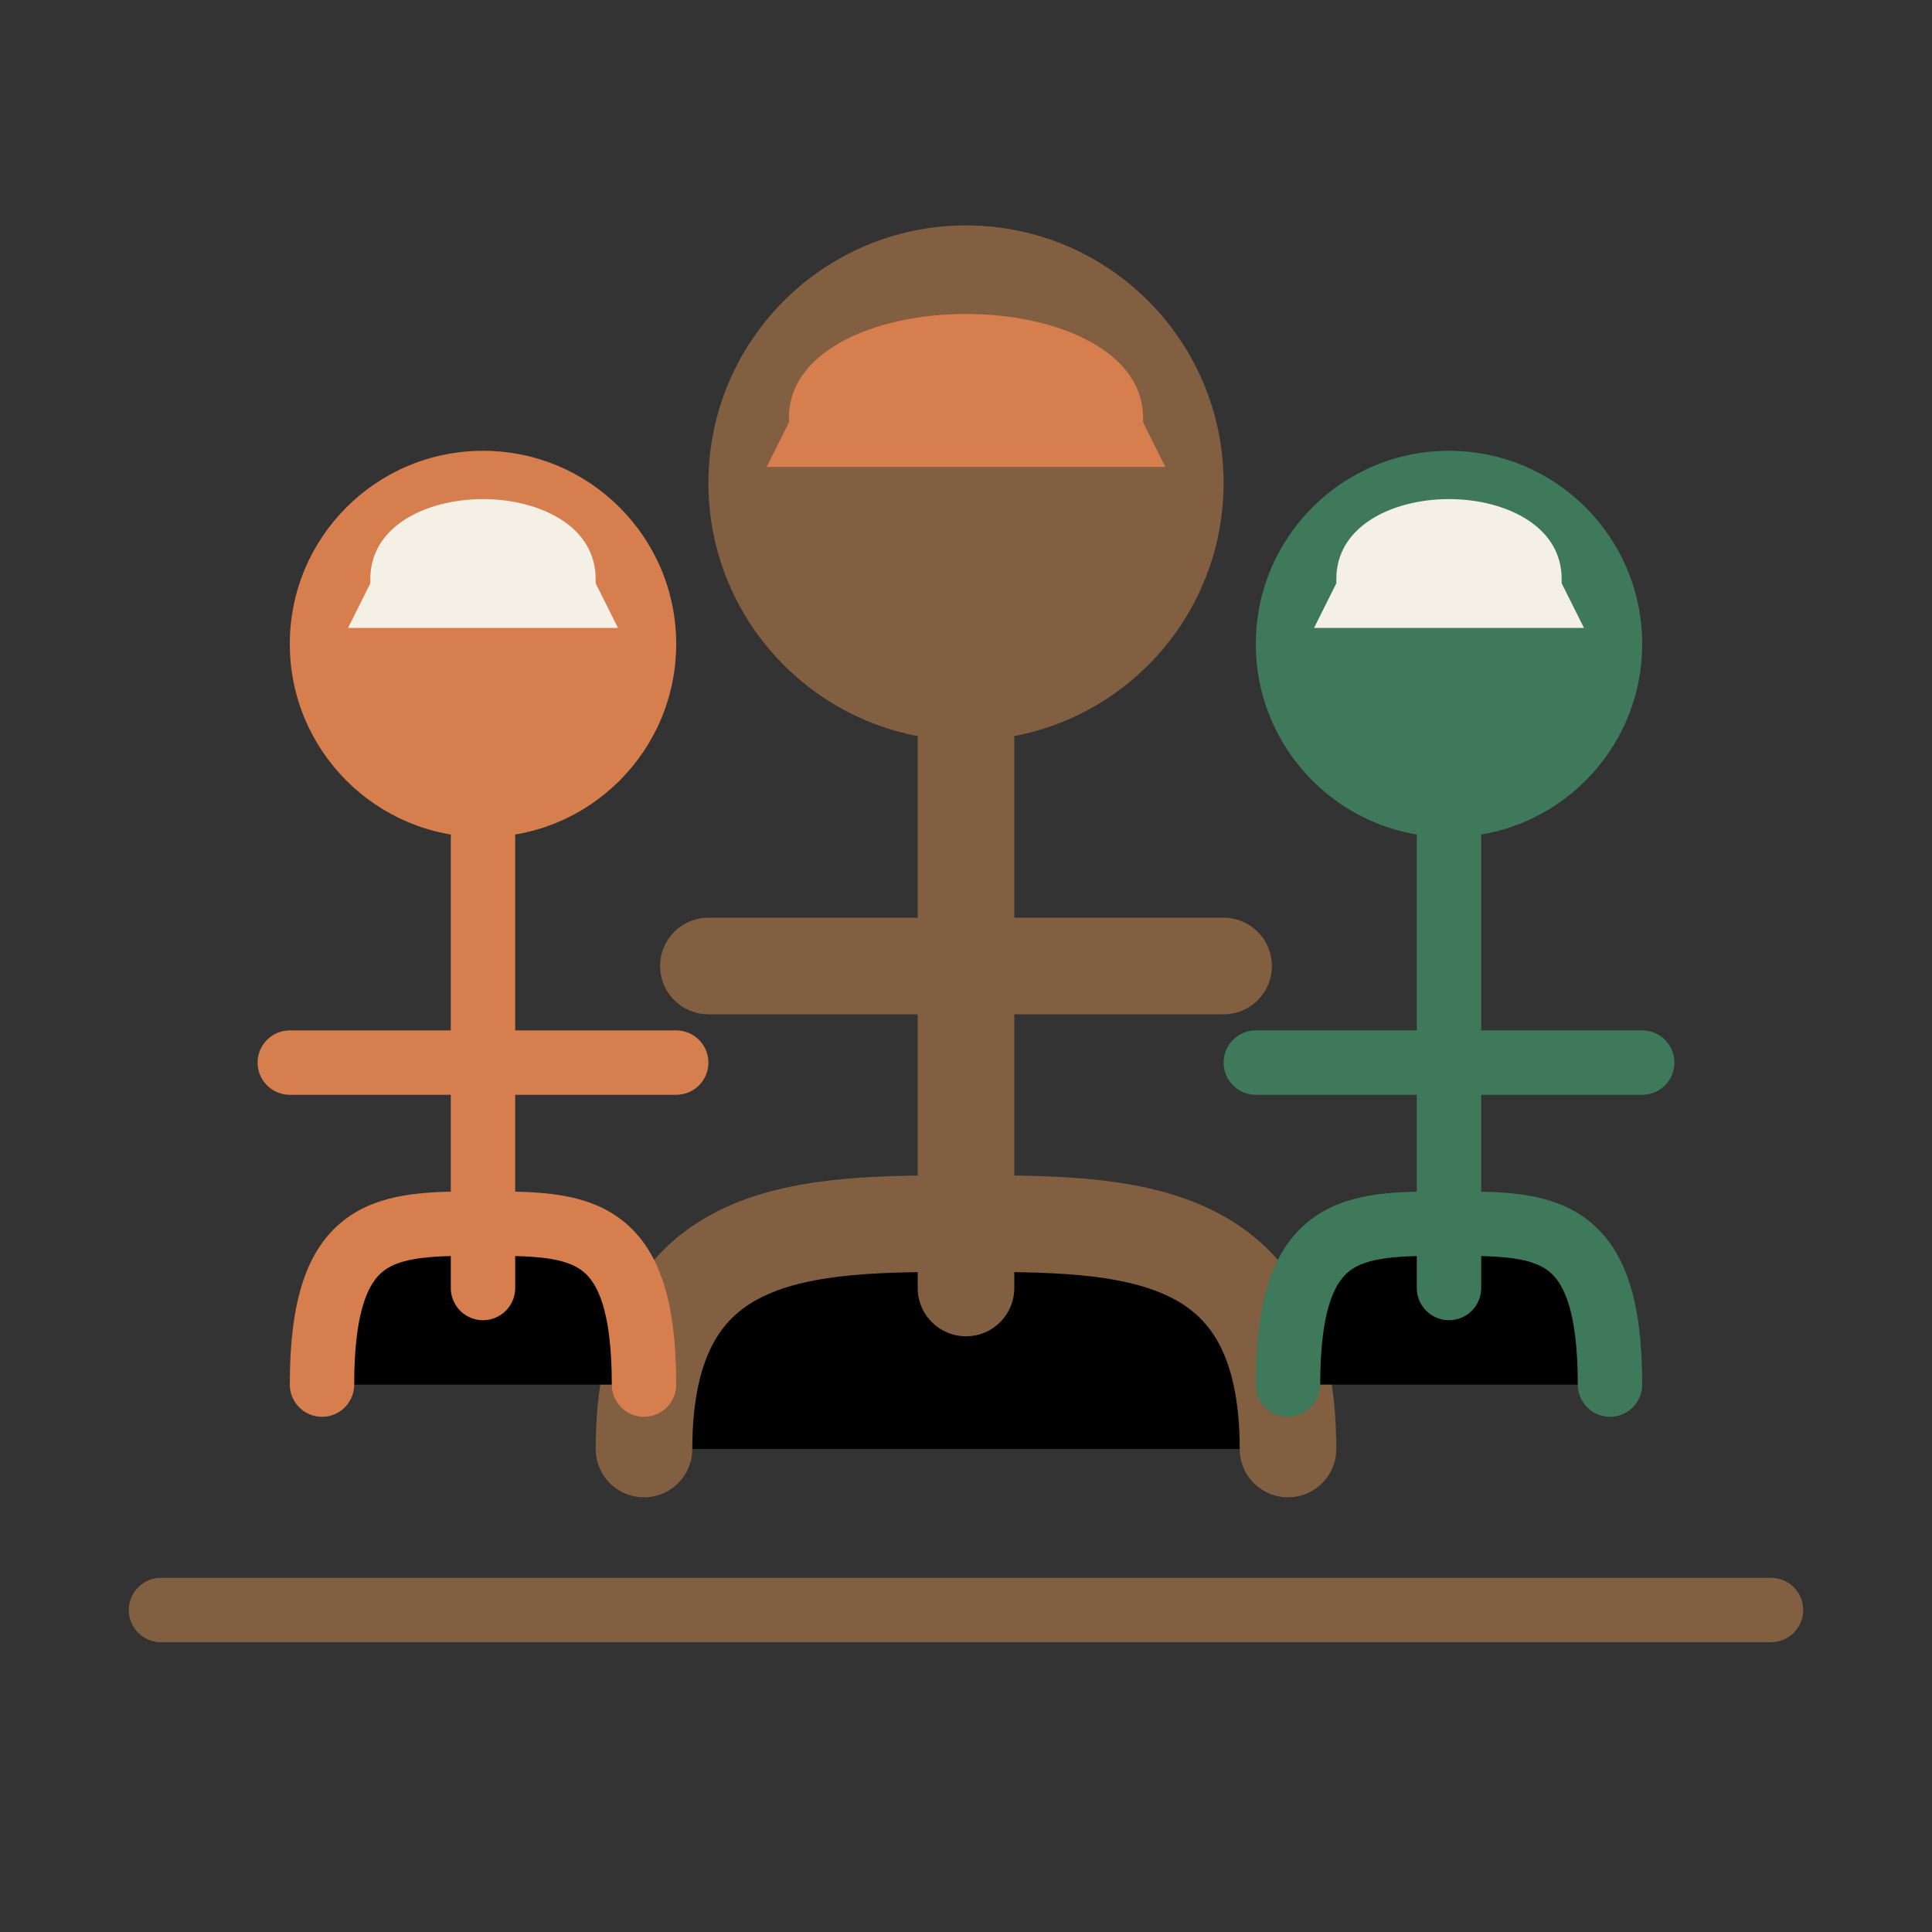
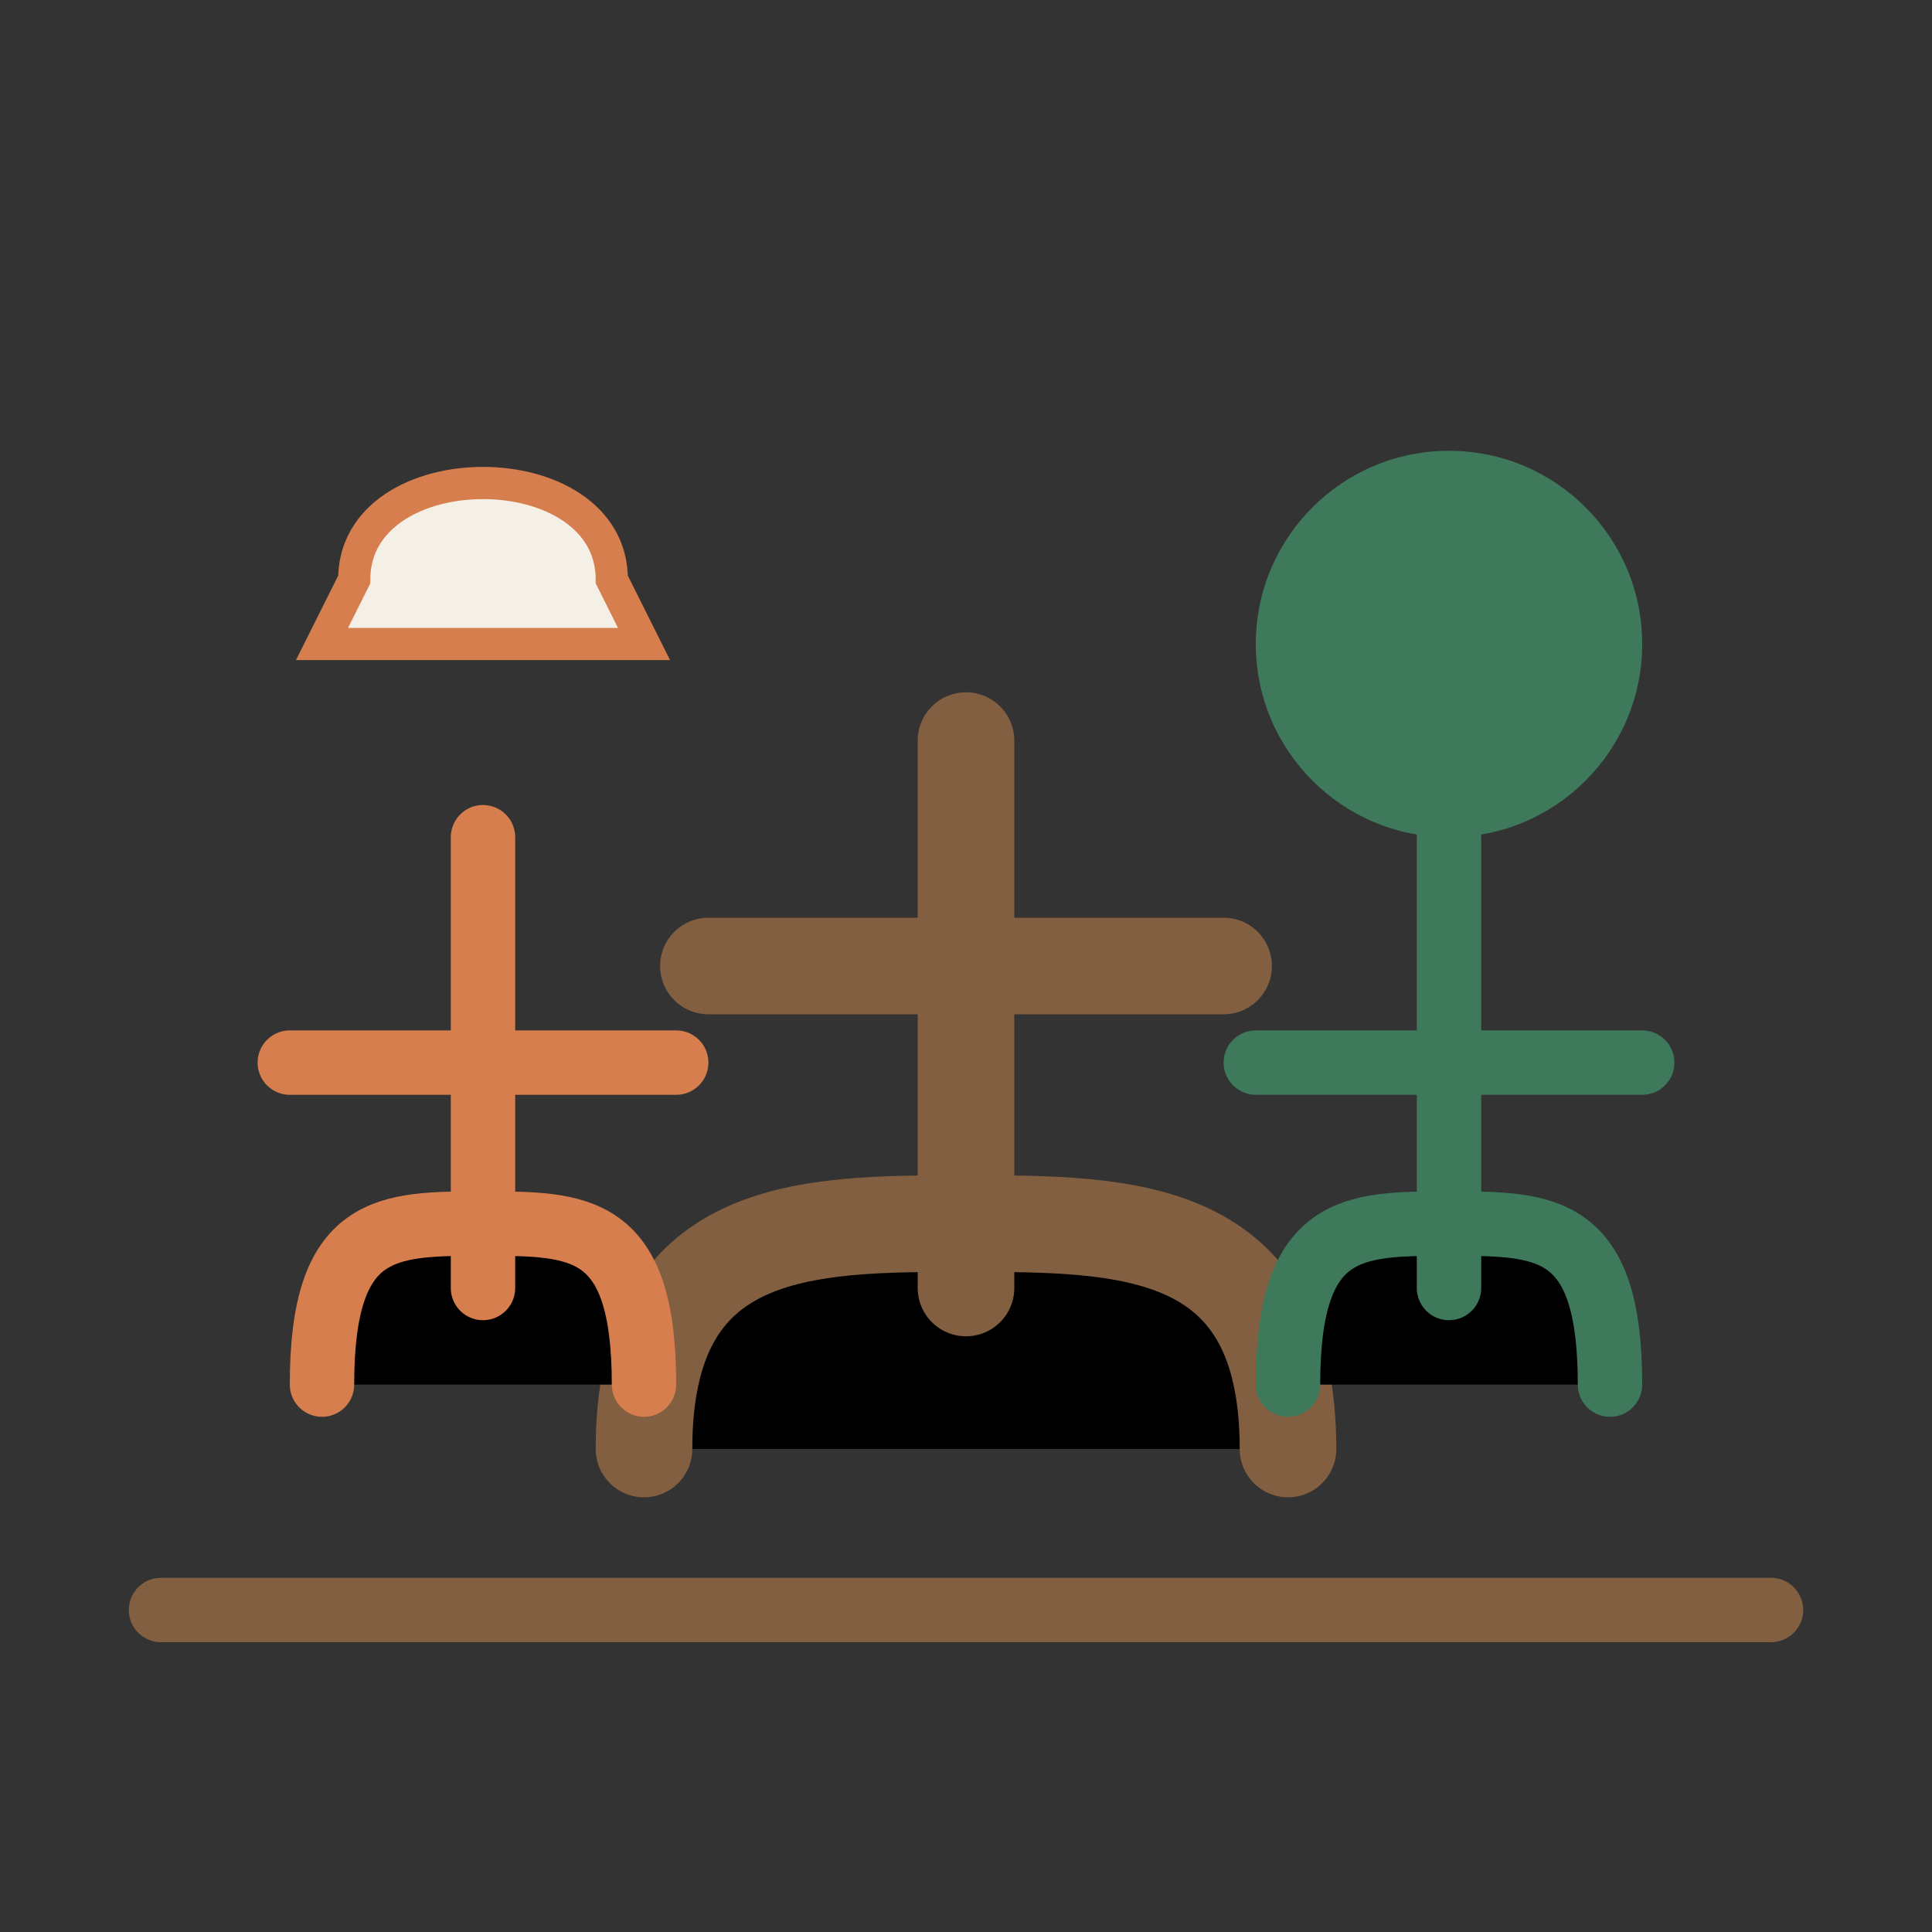
<svg xmlns="http://www.w3.org/2000/svg" width="60" height="60" viewBox="0 0 60 60">
  <rect x="0" y="0" width="60" height="60" fill="#333333" stroke="none" />
-   <circle cx="30" cy="15" r="8" fill="#825F40" />
  <path d="M30 23L30 40M22 30H38M20 45C20 38 25 38 30 38C35 38 40 38 40 45" stroke="#825F40" stroke-width="3" stroke-linecap="round" />
-   <circle cx="15" cy="20" r="6" fill="#D67E4E" />
  <path d="M15 26L15 40M9 33H21M10 43C10 38 12 38 15 38C18 38 20 38 20 43" stroke="#D67E4E" stroke-width="2" stroke-linecap="round" />
  <circle cx="45" cy="20" r="6" fill="#3D795A" />
  <path d="M45 26L45 40M39 33H51M40 43C40 38 42 38 45 38C48 38 50 38 50 43" stroke="#3D795A" stroke-width="2" stroke-linecap="round" />
-   <path d="M24 13C24 8 36 8 36 13L37 15H23L24 13Z" fill="#D67E4E" stroke="#825F40" stroke-width="1" />
  <path d="M11 18C11 14 19 14 19 18L20 20H10L11 18Z" fill="#F5F0E6" stroke="#D67E4E" stroke-width="1" />
-   <path d="M41 18C41 14 49 14 49 18L50 20H40L41 18Z" fill="#F5F0E6" stroke="#3D795A" stroke-width="1" />
  <line x1="5" y1="50" x2="55" y2="50" stroke="#825F40" stroke-width="2" stroke-linecap="round" />
</svg>